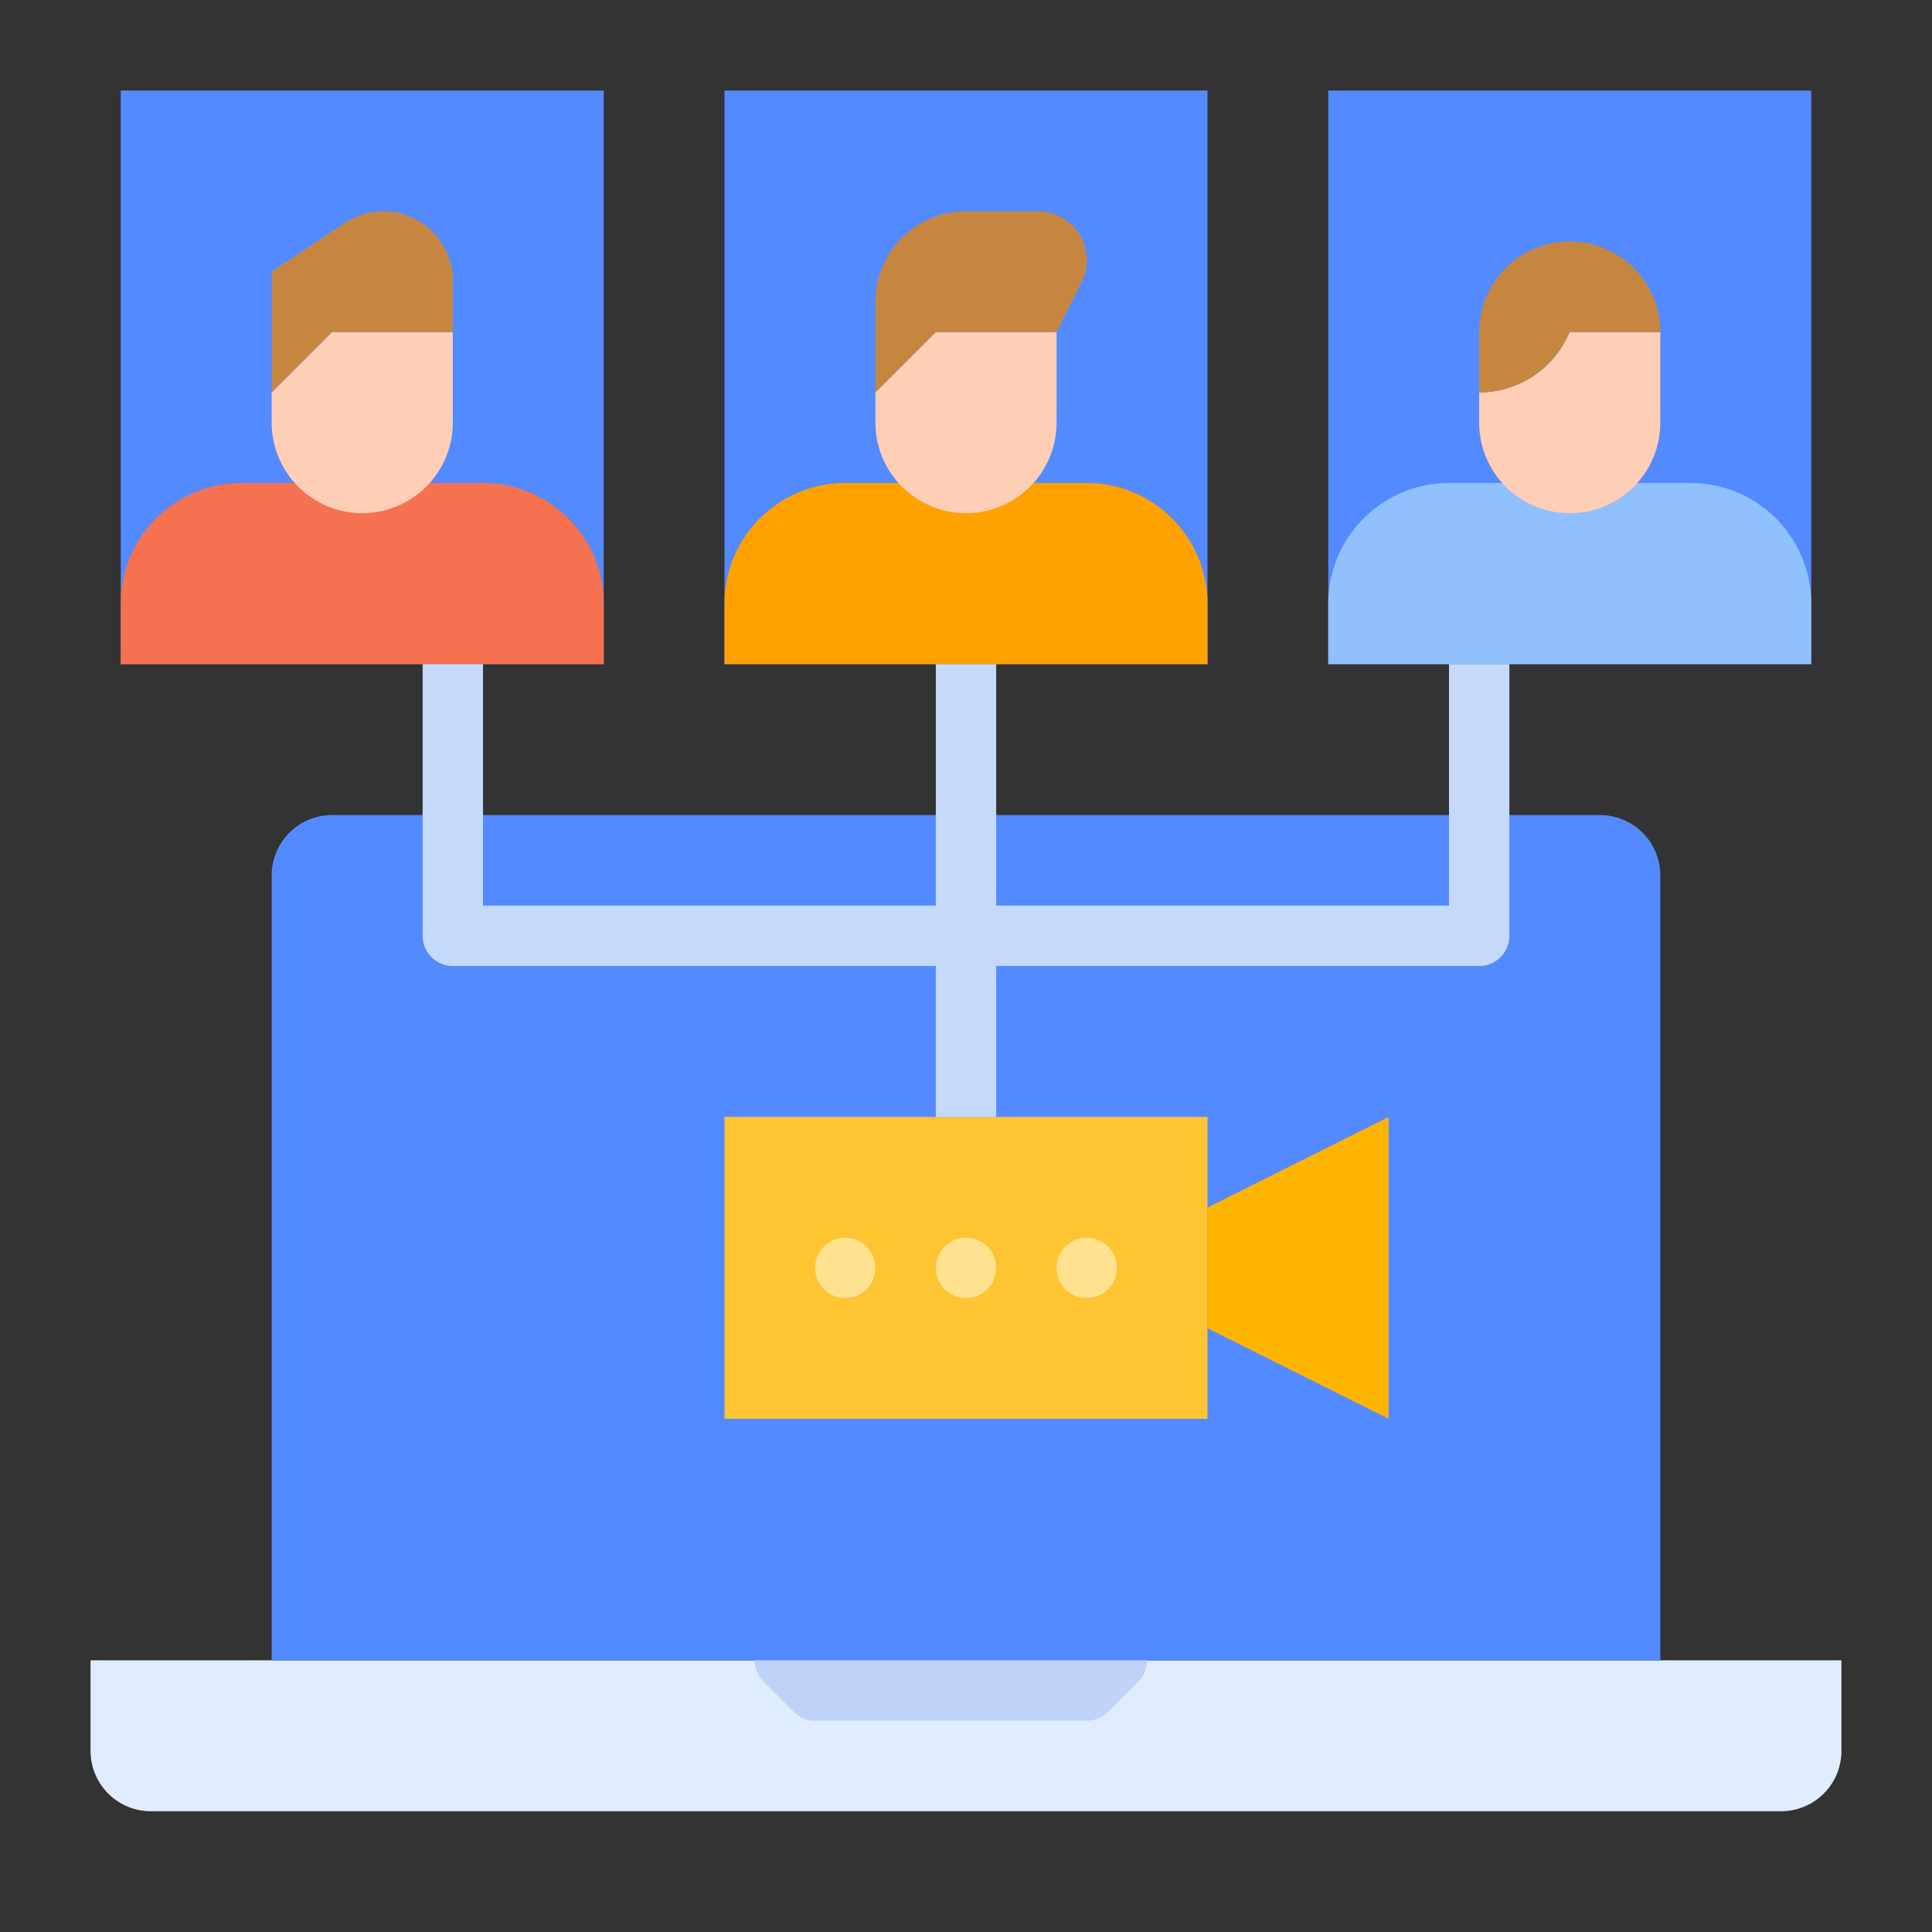
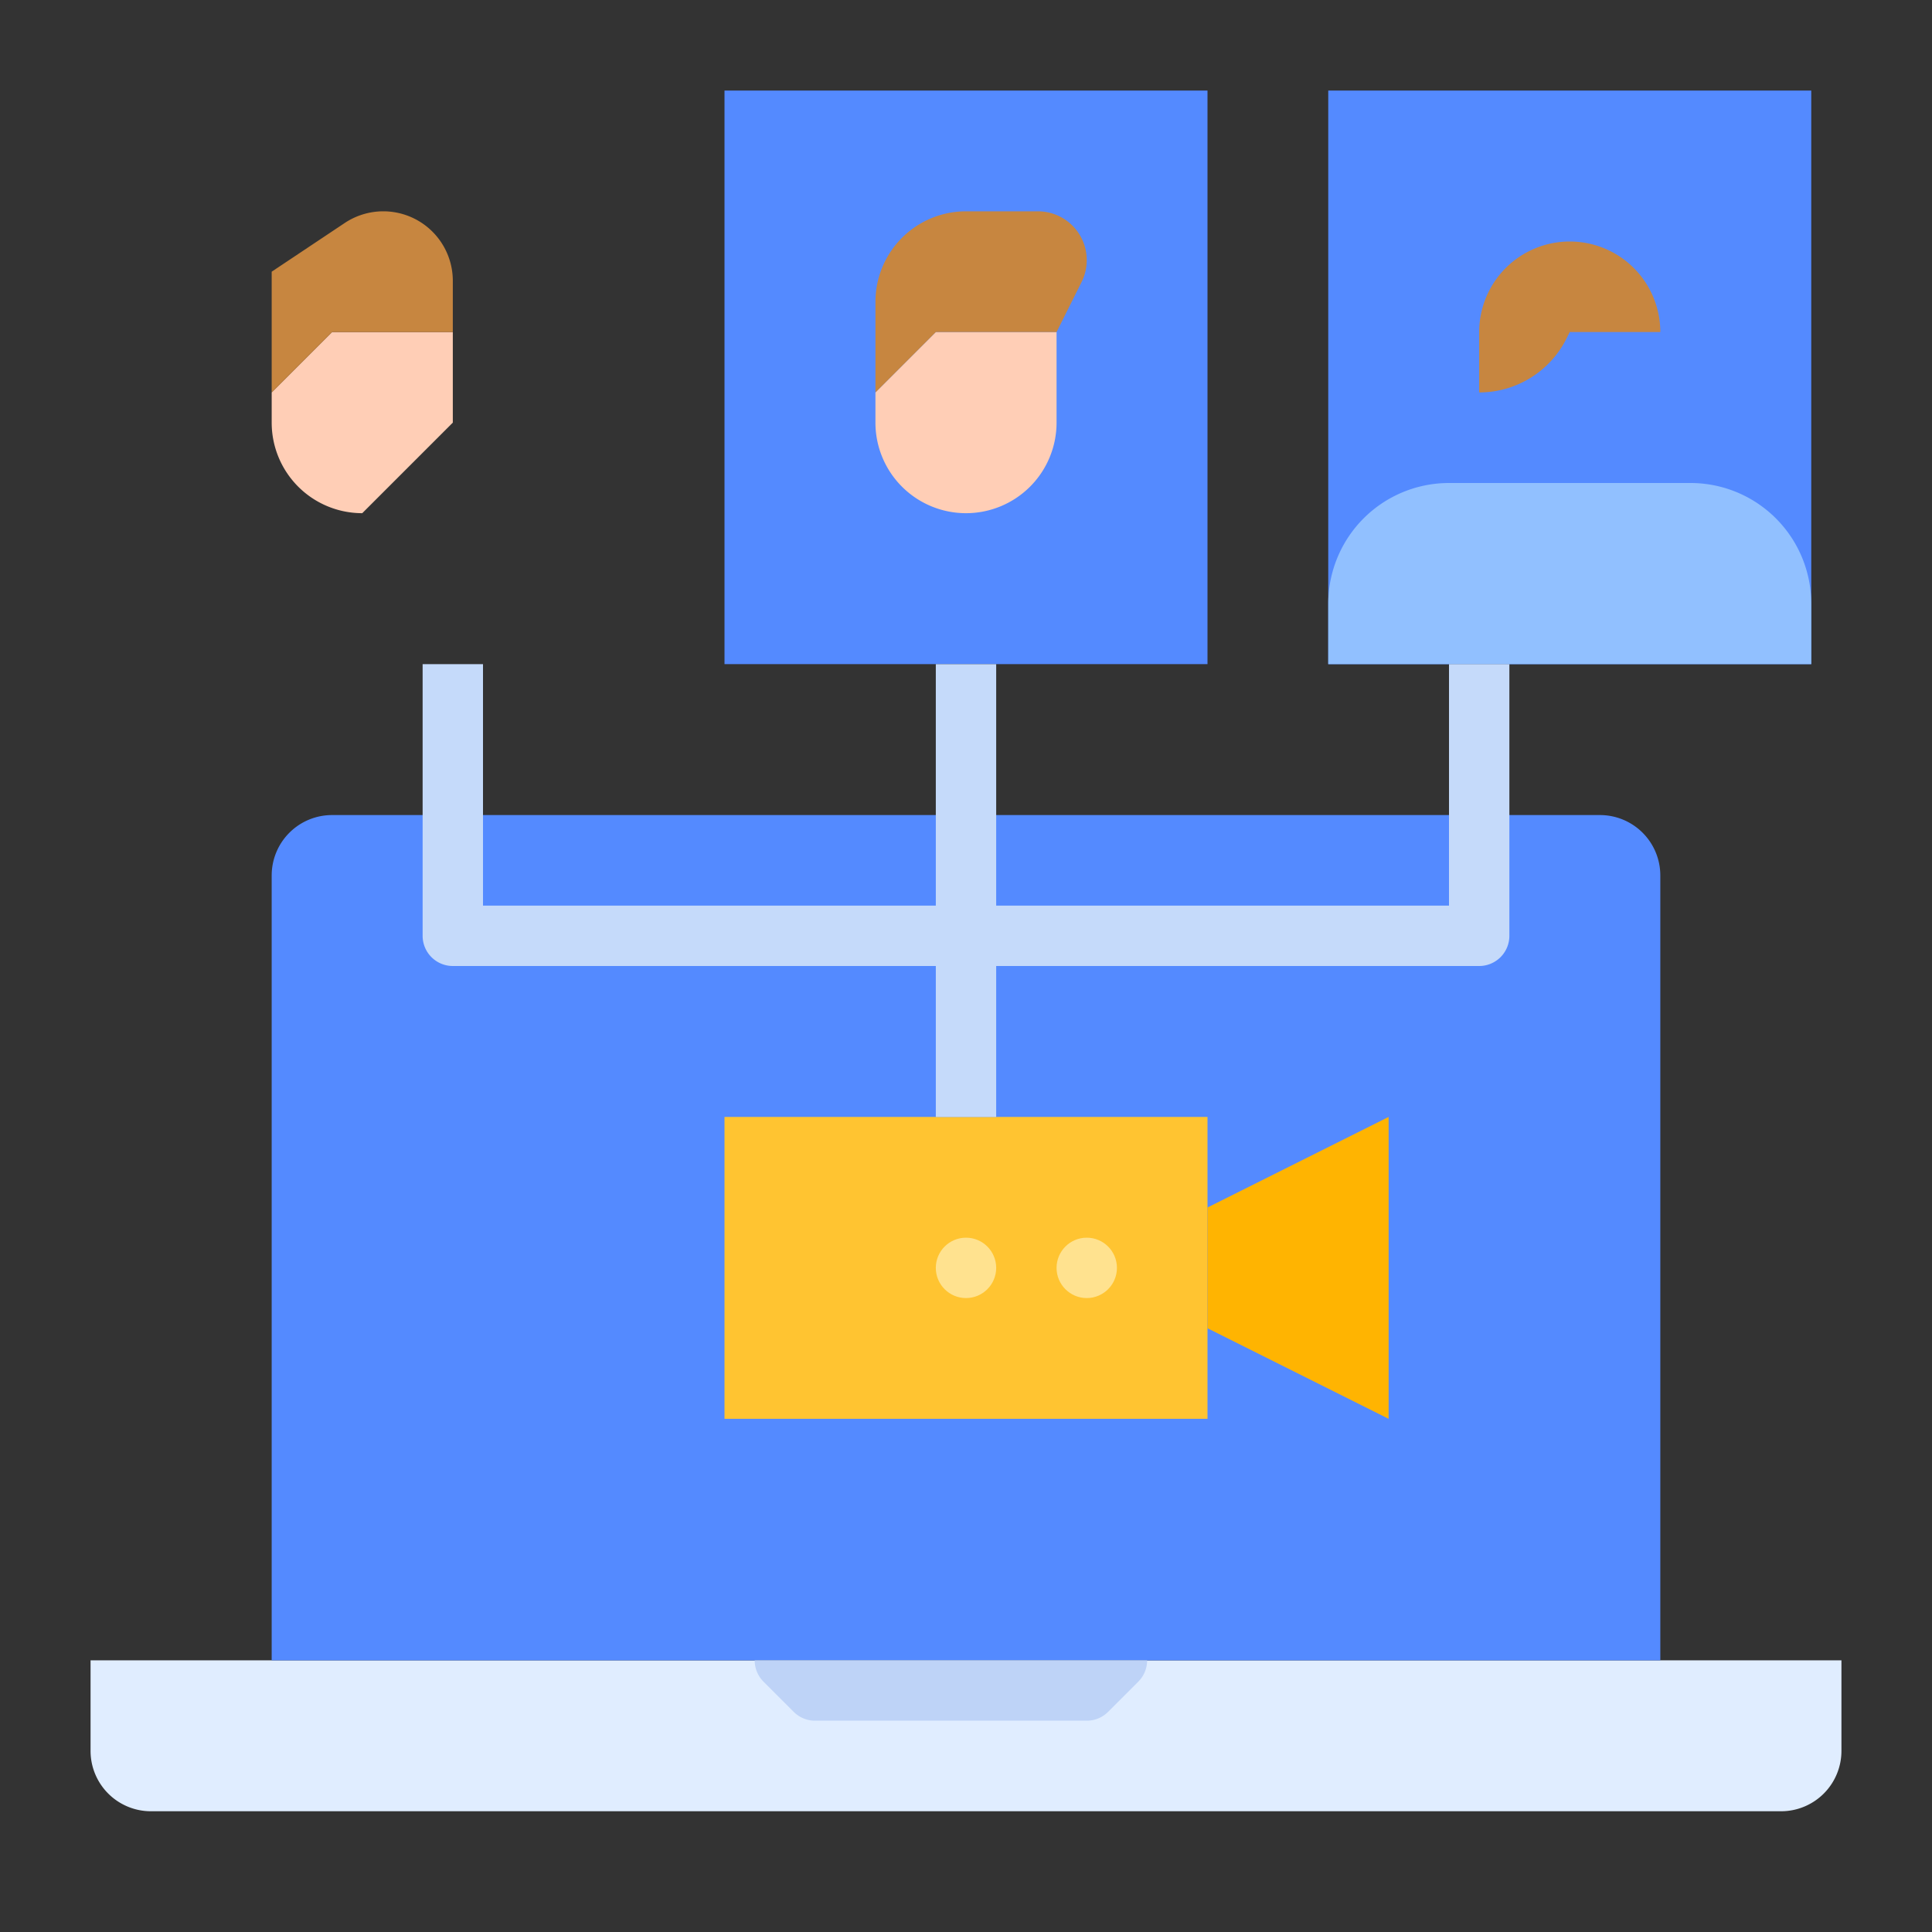
<svg xmlns="http://www.w3.org/2000/svg" id="flat" height="512" viewBox="0 0 512 512" width="512">
  <rect x="0" y="0" width="512" height="512" fill="#333333" stroke="none" />
  <path d="m352 24h128v152h-128z" fill="#548aff" />
  <path d="m384 128a32 32 0 0 0 -32 32v16h128v-16a32 32 0 0 0 -32-32z" fill="#91c0ff" />
  <path d="m192 24h128v152h-128z" fill="#548aff" />
-   <path d="m224 128a32 32 0 0 0 -32 32v16h128v-16a32 32 0 0 0 -32-32z" fill="#ffa100" />
-   <path d="m32 24h128v152h-128z" fill="#548aff" />
-   <path d="m64 128a32 32 0 0 0 -32 32v16h128v-16a32 32 0 0 0 -32-32z" fill="#f5714f" />
  <path d="m488 440v24a15.996 15.996 0 0 1 -16 16h-432a15.996 15.996 0 0 1 -16-16v-24z" fill="#e0edff" />
  <path d="m72 232v208h368v-208a16 16 0 0 0 -16-16h-336a16 16 0 0 0 -16 16z" fill="#548aff" />
  <path d="m304 440a8.003 8.003 0 0 1 -2.34 5.66l-8 8a8.008 8.008 0 0 1 -5.66 2.34h-72a8.008 8.008 0 0 1 -5.66-2.34l-8-8a8.003 8.003 0 0 1 -2.34-5.66z" fill="#bed3f7" />
  <path d="m192 296h128v80h-128z" fill="#ffc431" />
  <g fill="#ffe28f">
-     <circle cx="224" cy="336" r="8" />
    <circle cx="256" cy="336" r="8" />
    <circle cx="288" cy="336" r="8" />
  </g>
  <path d="m320 352 48 24v-80l-48 24z" fill="#ffb401" />
  <path d="m256 136a24 24 0 0 1 -24-24v-8l16-16h32v24a24 24 0 0 1 -24 24z" fill="#ffceb6" />
  <path d="m280 88 6.633-13.267a12.944 12.944 0 0 0 1.367-5.789 12.944 12.944 0 0 0 -12.944-12.944h-19.056a24 24 0 0 0 -24 24v24l16-16z" fill="#c78640" />
-   <path d="m96 136a24 24 0 0 1 -24-24v-8l16-16h32v24a24 24 0 0 1 -24 24z" fill="#ffceb6" />
-   <path d="m416 136a24 24 0 0 1 -24-24v-8a25.889 25.889 0 0 0 23.155-14.311l.845-1.689h24v24a24 24 0 0 1 -24 24z" fill="#ffceb6" />
+   <path d="m96 136a24 24 0 0 1 -24-24v-8l16-16h32v24z" fill="#ffceb6" />
  <path d="m384 176v64h-120v-64h-16v64h-120v-64h-16v72a8 8 0 0 0 8 8h128v40h16v-40h128a8 8 0 0 0 8-8v-72z" fill="#c5dafa" />
  <path d="m120 88v-13.578a18.422 18.422 0 0 0 -18.422-18.422 18.422 18.422 0 0 0 -10.219 3.094l-19.359 12.906v32l16-16z" fill="#c78640" />
  <path d="m440 88a24 24 0 0 0 -24-24 24 24 0 0 0 -24 24v16a25.889 25.889 0 0 0 23.155-14.311l.845-1.689z" fill="#c78640" />
</svg>